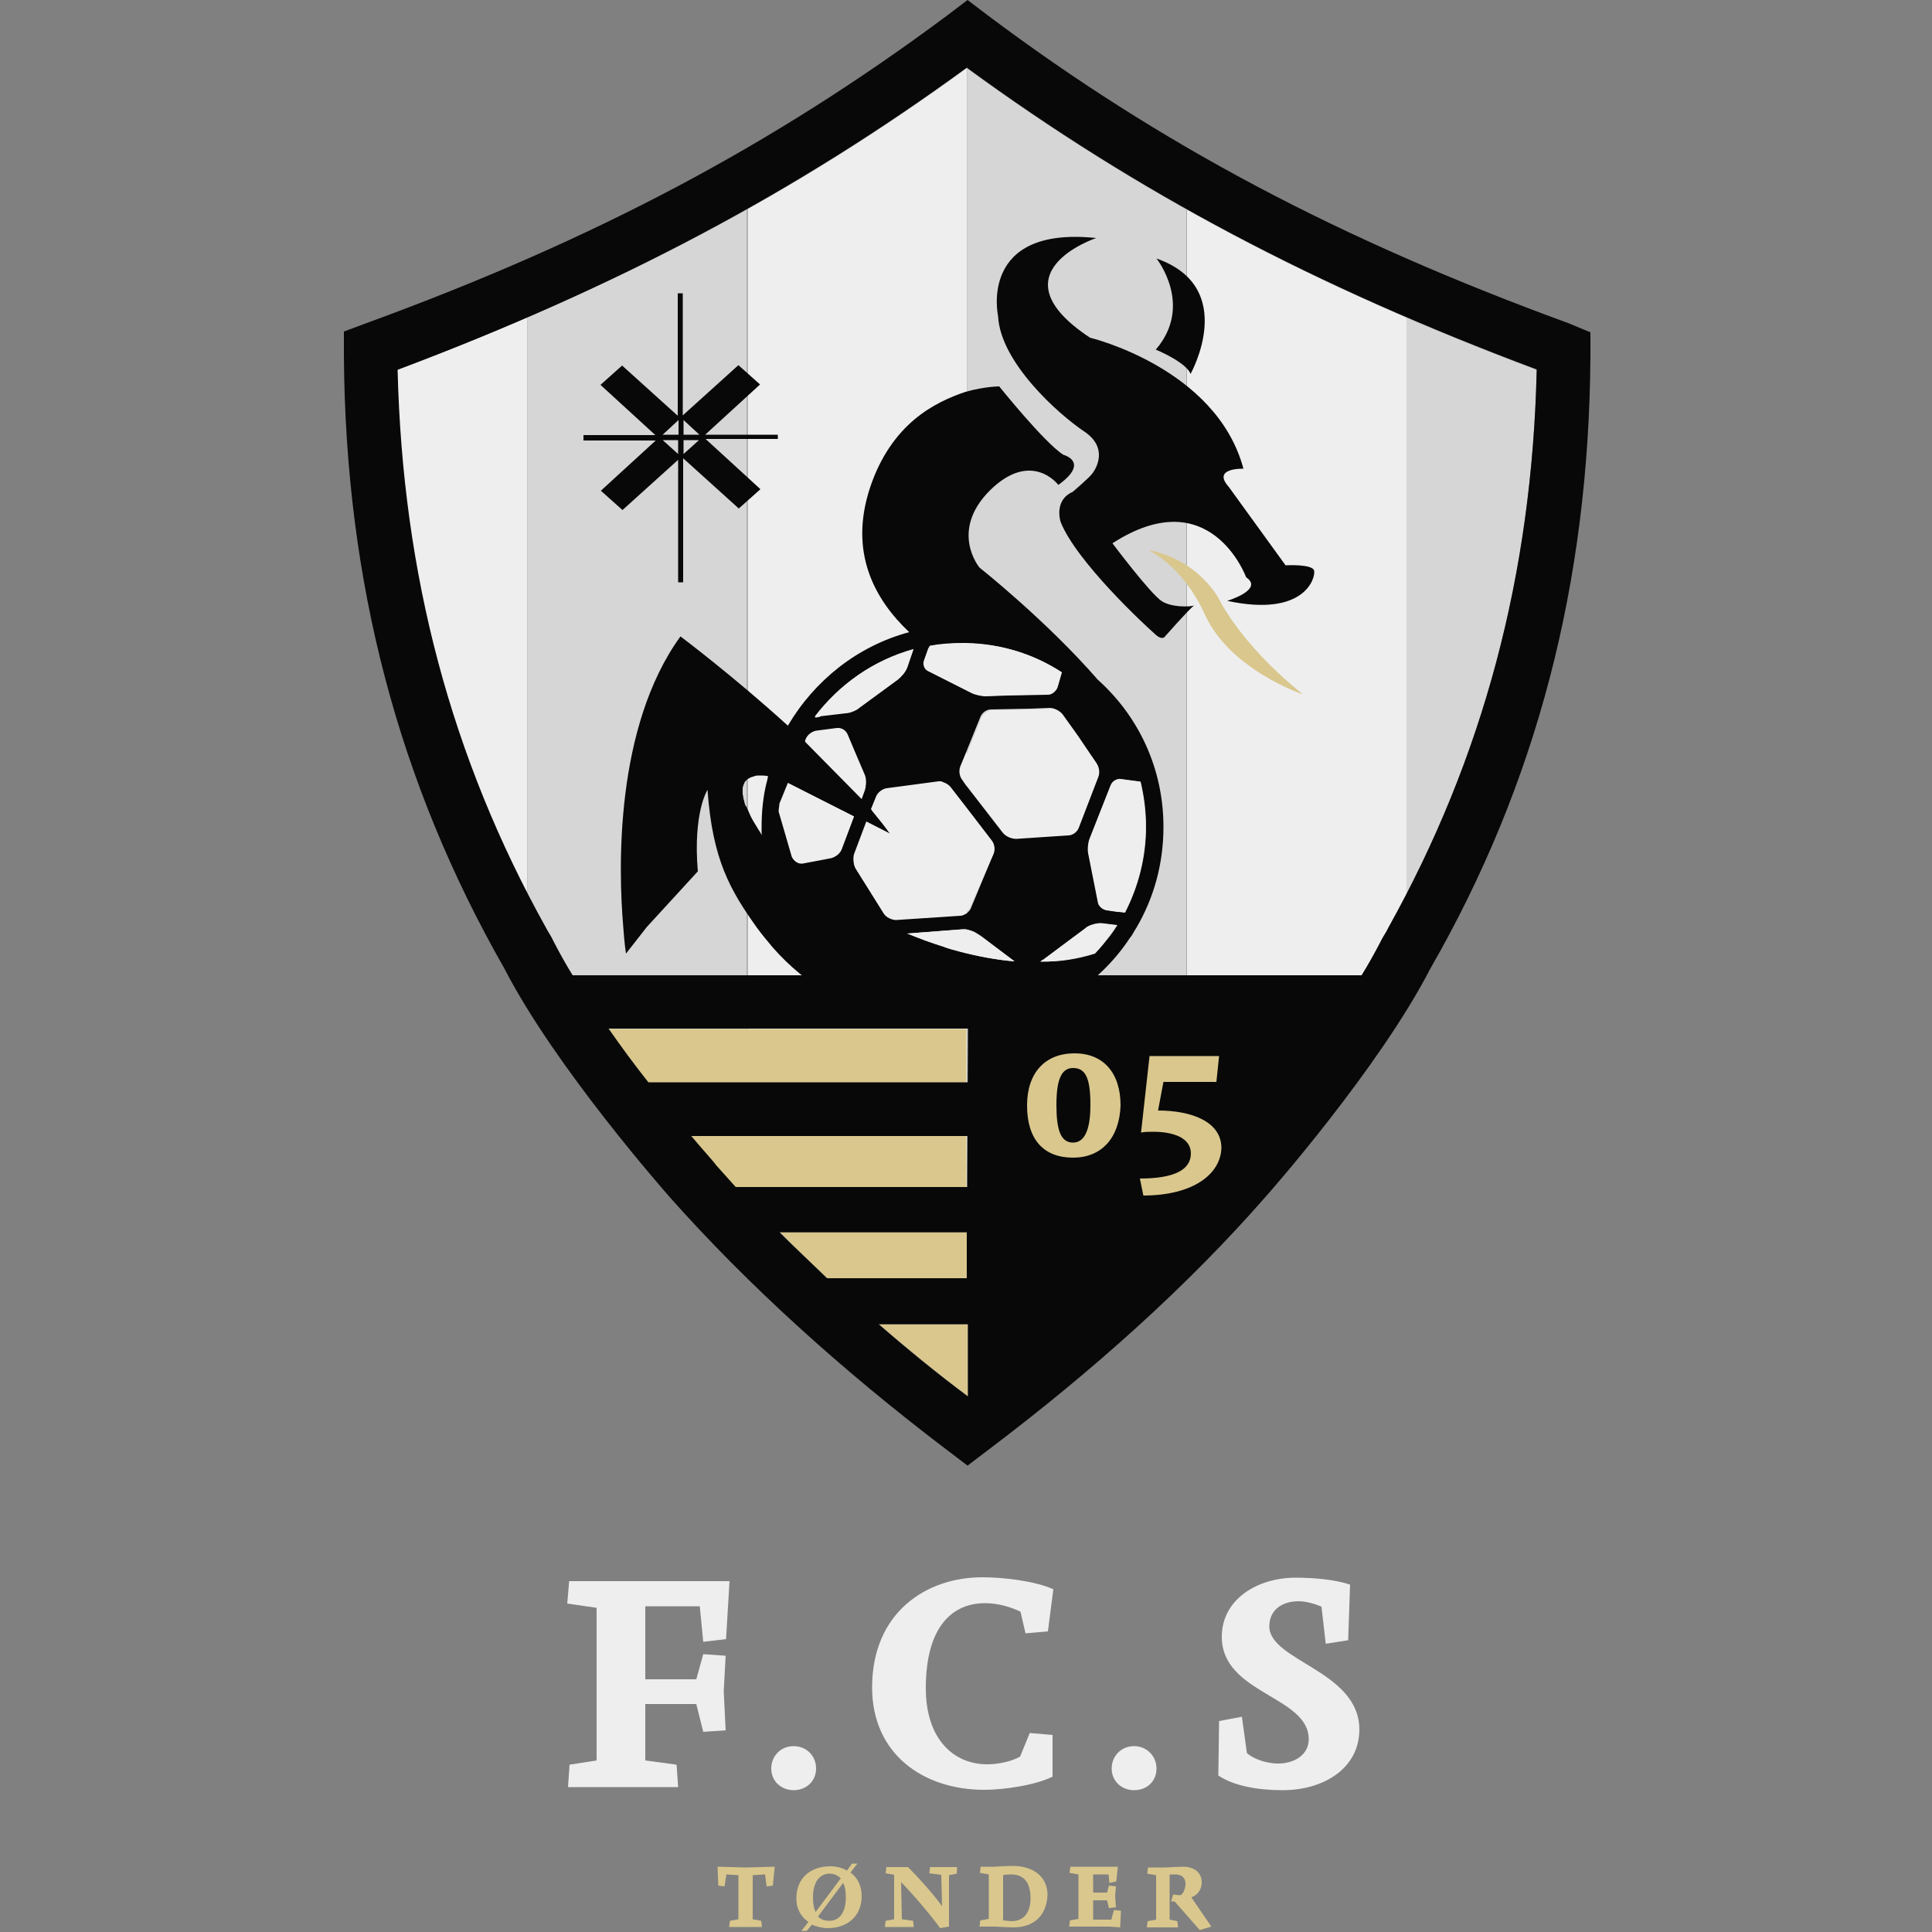
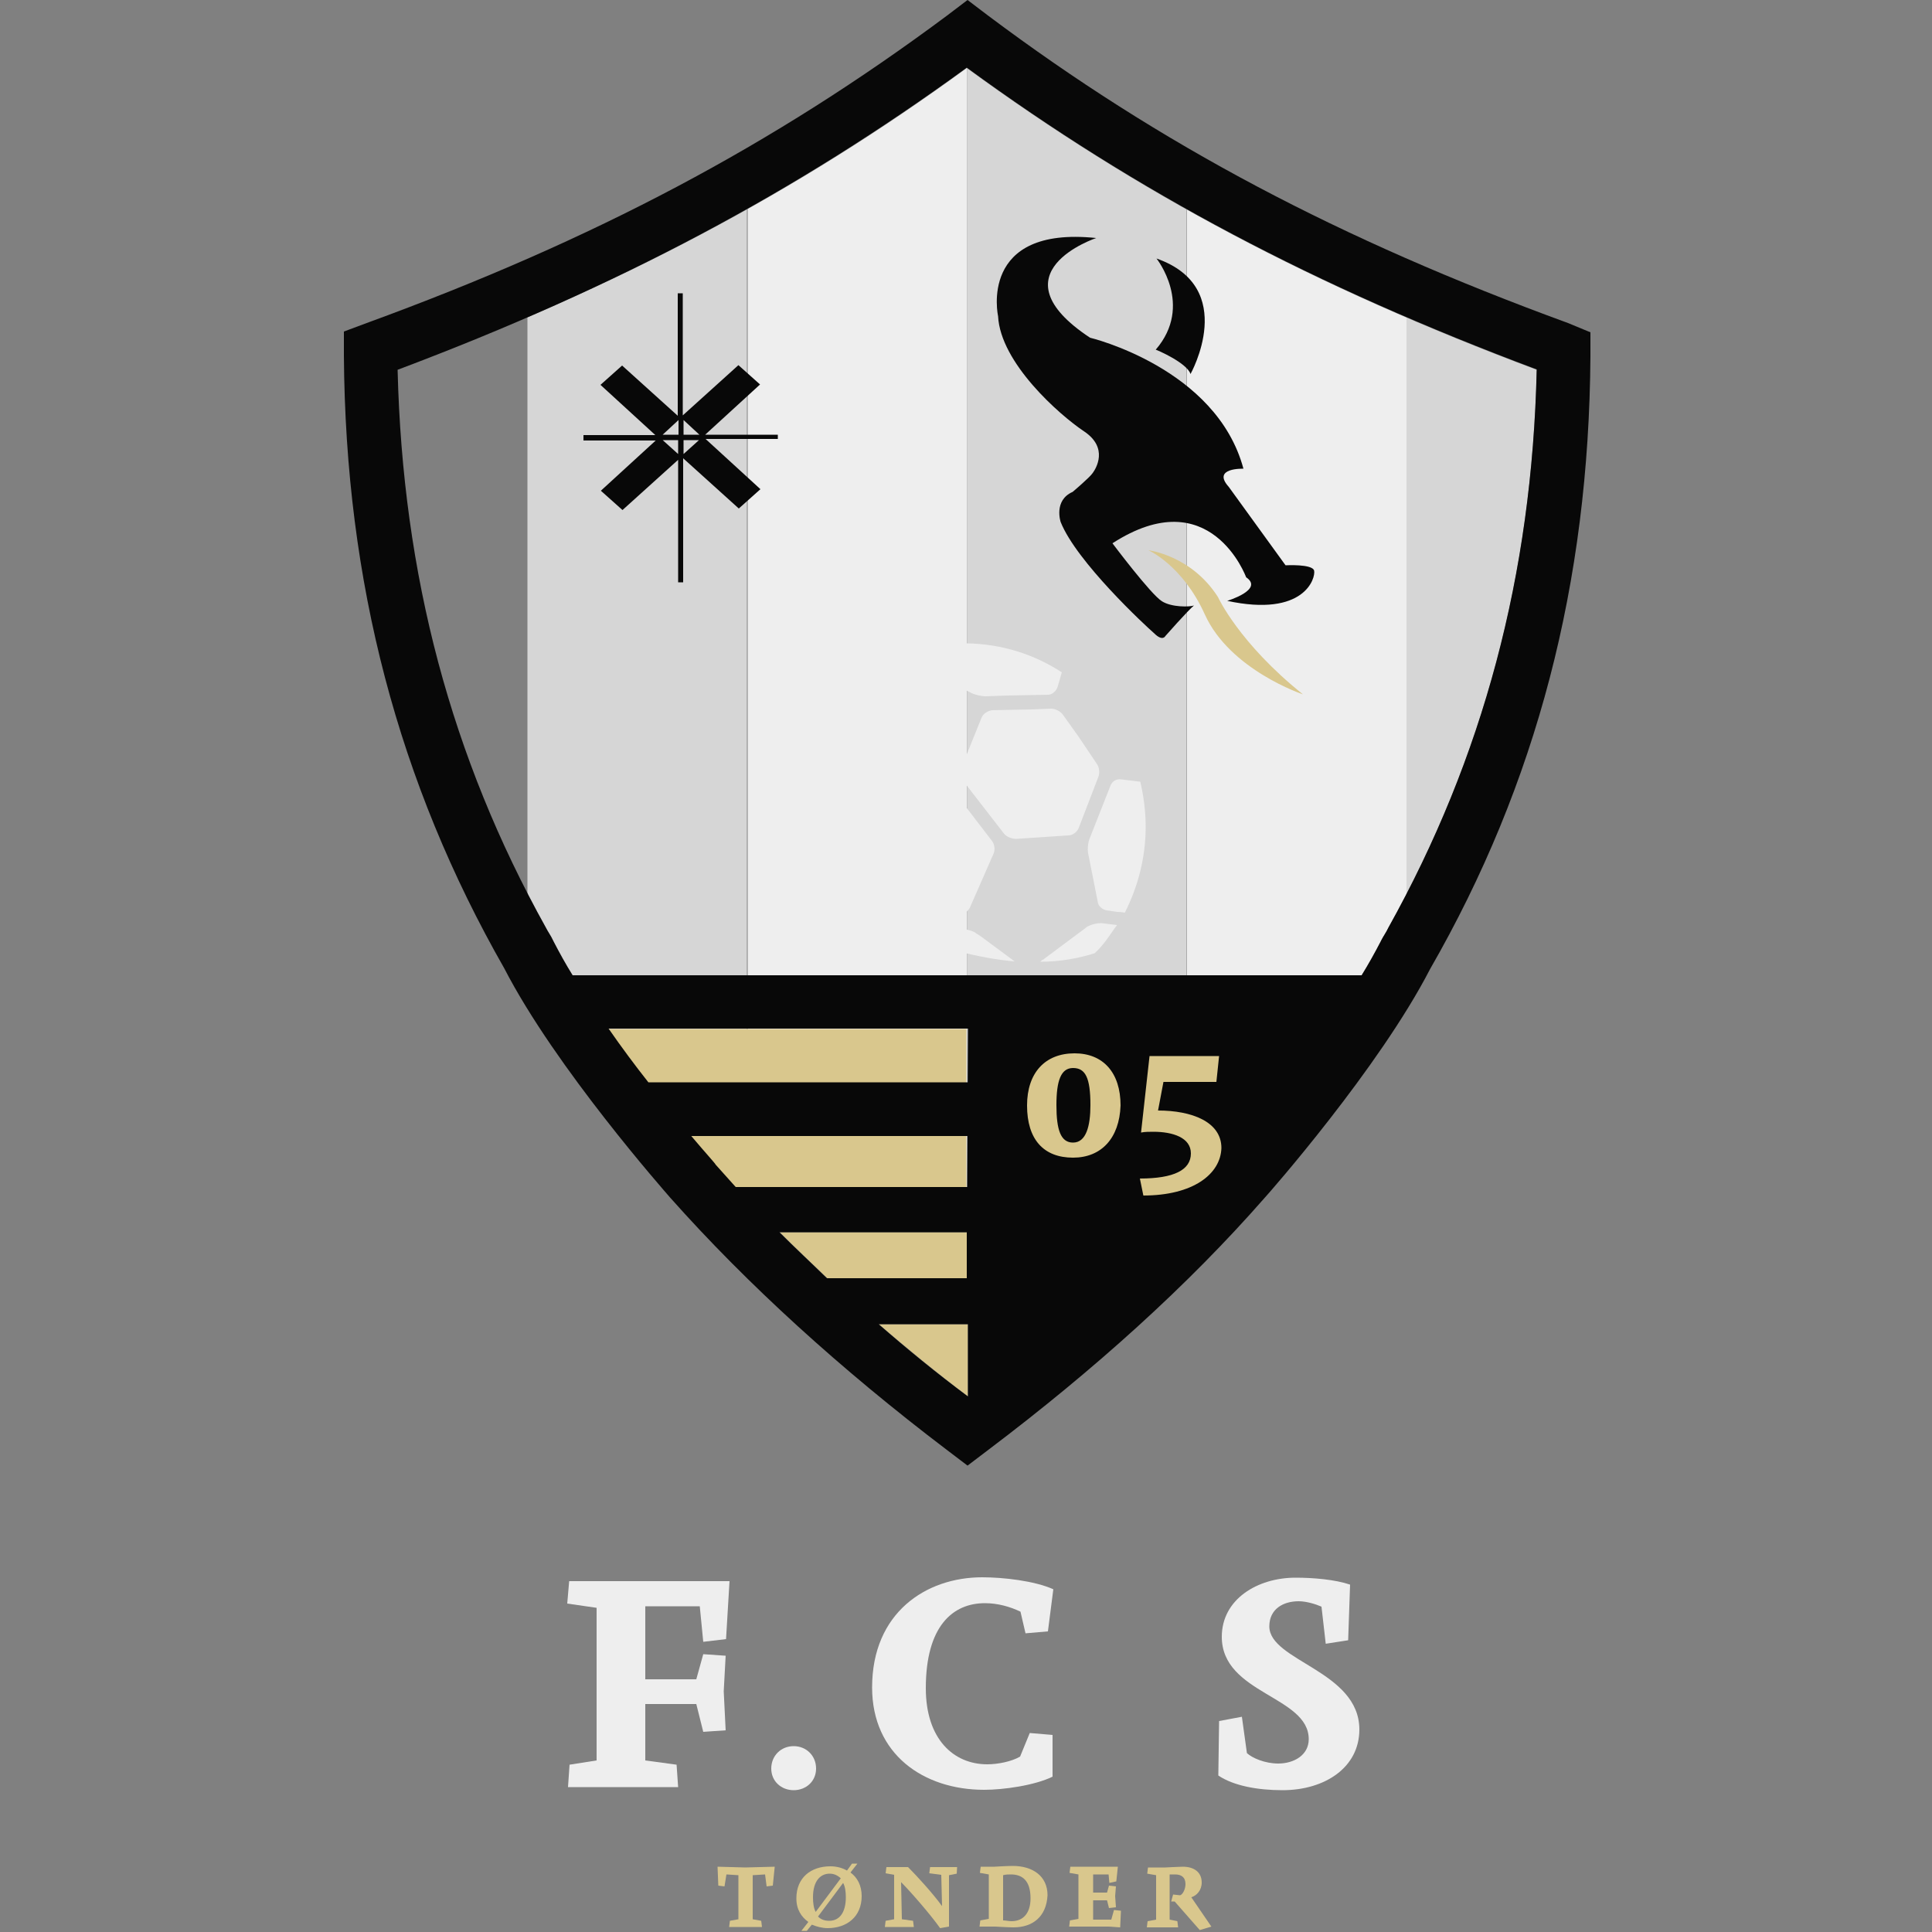
<svg xmlns="http://www.w3.org/2000/svg" xmlns:xlink="http://www.w3.org/1999/xlink" version="1.1" id="Layer_1" x="0px" y="0px" viewBox="0 0 500 500" style="enable-background:new 0 0 500 500;" xml:space="preserve">
  <rect x="0" y="0" width="500" height="500" fill="#808080" stroke="none" />
  <style type="text/css">
	.st0{fill:#D9C78D;}
	.st1{fill:#EEEEEE;}
	.st2{clip-path:url(#SVGID_00000070096187229592529510000008726576171861536943_);}
	.st3{fill:#3A3A3A;}
	.st4{fill:#D6D6D6;}
	.st5{fill:none;}
	.st6{fill:#080808;}
	.st7{fill:#FFFFFF;}
</style>
  <g id="FC_Sydvest">
    <g>
      <path class="st0" d="M200,488l-1.6,0.2l-0.4-3.1l-3.2,0.2v11.4l2.2,0.4l0.2,1.6h-8.5l0.2-1.6l2.2-0.4v-11.4l-3.1-0.2l-0.5,3.1    l-1.6-0.2l-0.2-4.9l7.2,0.2l7.6-0.2L200,488z" />
      <path class="st0" d="M214.2,499c-1.4,0-2.9-0.4-4.1-0.9l-1.3,1.6h-1.4l1.8-2.3c-1.8-1.3-3.1-3.2-3.1-6.1c0-5.4,3.8-8.3,8.8-8.3    c1.6,0,3.1,0.4,4.3,1.1l1.3-1.8h1.4l-1.8,2.3c1.8,1.3,2.9,3.4,2.9,6.1C223,496.1,219.1,499,214.2,499z M214.7,484.9    c-2.3,0-4.3,1.8-4.3,6.1c0,1.6,0.2,2.9,0.7,3.8l6.5-8.7C216.7,485.3,215.8,484.9,214.7,484.9z M218.2,487.3l-6.5,8.7    c0.7,0.7,1.6,1.1,2.9,1.1c2.7,0,4.3-2.2,4.3-6.1C218.9,489.5,218.7,488.2,218.2,487.3z" />
      <path class="st0" d="M247.6,484.9l-2,0.4v13.3l-2.3,0.4c-2.7-3.8-7.8-9.6-10.1-11.9l0.2,9.6l2.9,0.4l0.2,1.6H229l0.2-1.6l2.2-0.4    v-11.5l-2.2-0.4l0.2-1.6h5.6c2.3,2.3,6.5,6.9,8.8,10.1l-0.2-8.1l-3.1-0.4l0.2-1.6h7L247.6,484.9z" />
      <path class="st0" d="M262.3,498.8c-1.3,0-4.7-0.2-4.7-0.2h-4.1l0.2-1.6l2.2-0.4v-11.5l-2.3-0.4l0.2-1.6h3.6c0,0,3.2-0.2,4.7-0.2    c5,0,9,2.5,9,7.6C270.8,496.1,267.2,498.8,262.3,498.8z M261.6,485.1c-0.7,0-1.3,0-2,0.2V497c0.7,0,1.4,0.2,2.2,0.2    c3.1,0,4.9-2.2,4.9-5.9C266.7,486.6,264.5,485.1,261.6,485.1z" />
      <path class="st0" d="M289.9,498.8c-0.5,0-2.3-0.2-3.1-0.2h-10.1l0.2-1.6l2.2-0.4v-11.5l-2.3-0.4l0.2-1.6h12.3l-0.4,3.8l-1.8,0.4    l-0.2-2.2h-4v4.7h3.6l0.5-1.8l1.8,0.2l-0.2,2.5l0.2,2.9l-1.8,0.2l-0.5-2h-3.6v5h4.7l0.7-2.5l1.8,0.2L289.9,498.8z" />
      <path class="st0" d="M310.5,499.5l-6.5-7.4h-0.9l0.5-1.8l1.8,0.2c0.7-0.2,1.4-1.6,1.4-2.9c0-1.8-1.1-2.5-2.7-2.5    c-0.4,0-0.9,0-1.4,0v11.7l2,0.4l0.2,1.6h-8.1l0.2-1.6l2.2-0.4v-11.5l-2.3-0.4l0.2-1.6h4.5c0,0,3.8-0.2,4.5-0.2    c2.9,0,4.9,1.4,4.9,4.1c0,2-1.3,3.4-2.7,3.8l0,0l5.2,7.6L310.5,499.5z" />
    </g>
    <g>
      <path class="st1" d="M187.9,424.2l-5.9,0.7l-0.9-9.2H167v18.9h13.2l1.8-6.5l5.8,0.4l-0.5,9.2l0.5,10.1l-5.8,0.4l-1.8-7.2H167v14.6    l8.1,1.1l0.4,5.8H147l0.4-5.8l7-1.1v-39.5l-7.6-1.1l0.5-5.8h41.5L187.9,424.2z" />
      <path class="st1" d="M205.4,463.3c-3.2,0-5.8-2.3-5.8-5.6s2.5-5.8,5.8-5.8s5.8,2.5,5.8,5.8S208.6,463.3,205.4,463.3z" />
      <path class="st1" d="M271.2,422.2l-5.8,0.5l-1.3-5.6c-2.7-1.3-5.9-2.2-9.2-2.2c-8.3,0-15.3,5.9-15.3,22c0,13.2,7.2,19.7,15.9,19.7    c2.7,0,6.3-0.7,8.5-2l2.5-6.1l5.9,0.5v10.8c-4.7,2.3-12.8,3.4-17.7,3.4c-15.7,0-29-9.2-29-26.5c0-19.3,13.9-28.5,28.5-28.5    c5.4,0,13.5,0.9,18.4,3.1L271.2,422.2z" />
-       <path class="st1" d="M293.5,463.3c-3.2,0-5.8-2.3-5.8-5.6s2.5-5.8,5.8-5.8c3.2,0,5.8,2.5,5.8,5.8S296.8,463.3,293.5,463.3z" />
      <path class="st1" d="M331.9,463.3c-6.3,0-12.6-1.1-16.6-3.8l0.2-14.1l5.9-1.1l1.3,9.4c1.4,1.3,4.7,2.7,8.1,2.7    c4.1,0,7.9-2.2,7.9-6.3c0-11.2-22.5-11.7-22.5-26.5c0-9.7,9.2-15.3,19.1-15.3c4.7,0,10.3,0.5,14.1,1.8l-0.5,14.4l-5.8,0.9    l-1.1-9.6c-1.6-0.7-4-1.4-5.9-1.4c-4,0-7.6,2-7.6,6.5c0,9,23.3,11.5,23.3,26.7C351.8,457.4,342.9,463.3,331.9,463.3z" />
    </g>
    <g>
      <g>
        <g>
          <g>
            <g>
              <defs>
                <path id="SVGID_1_" d="M359.3,240.1c-0.5,1.1-1.3,2.2-1.8,3.2l-0.2,0.4c-12.6,24.5-41.5,57.1-41.8,57.5         c-18.4,20.7-40.2,40.9-65.3,60.2l0,0c-24.9-19.3-46.9-39.5-65.3-60.2c-0.4-0.4-29.2-33-41.8-57.5l-0.2-0.4         c-0.5-1.1-1.3-2.2-1.8-3.2c-24.5-43.8-37.1-91.2-38.4-144.4C160,74.2,206,49.9,250.2,17.6l0,0         c44.2,32.3,90.1,56.6,147.5,78.1C396.5,148.9,383.8,196.3,359.3,240.1z" />
              </defs>
              <clipPath id="SVGID_00000025425613407324050740000001729090369601204153_">
                <use xlink:href="#SVGID_1_" style="overflow:visible;" />
              </clipPath>
              <g style="clip-path:url(#SVGID_00000025425613407324050740000001729090369601204153_);">
                <rect x="-34" y="28.3" class="st3" width="56.8" height="243.6" />
                <rect x="22.9" y="-8.5" class="st1" width="56.8" height="317.1" />
-                 <rect x="79.7" y="-8.7" class="st1" width="56.8" height="317.1" />
                <rect x="136.5" y="-8.5" class="st4" width="56.8" height="317.1" />
                <rect x="193.5" y="-8.5" class="st1" width="56.8" height="317.1" />
                <rect x="250.3" y="-8.7" class="st4" width="56.8" height="317.1" />
                <rect x="307.2" y="-8.5" class="st1" width="56.8" height="317.1" />
                <rect x="364" y="-8.5" class="st4" width="56.8" height="317.1" />
                <rect x="420.8" y="-8.7" class="st3" width="56.8" height="317.1" />
                <rect x="477.8" y="-8.5" class="st1" width="56.8" height="317.1" />
              </g>
            </g>
          </g>
        </g>
      </g>
    </g>
    <path d="M197.4,216.2L197.4,216.2L197.4,216.2z" />
    <path d="M197.1,215.8c0.2,0.2,0.2,0.2,0.4,0.4l0,0l0,0C197.3,216,197.3,216,197.1,215.8z" />
    <path class="st5" d="M250.3,17.5c-44.2,32.3-90.1,56.8-147.5,78.1c1.3,53.2,13.9,100.6,38.4,144.4c0.5,1.1,1.3,2.2,1.8,3.2l0.2,0.4   c1.4,2.7,3.1,5.8,4.9,8.7h102l0,0h102c1.8-2.9,3.4-5.8,4.9-8.7l0.2-0.4c0.7-1.1,1.3-2.2,1.8-3.2c24.5-44,37.1-91.2,38.4-144.4   C340.6,74.3,294.6,49.9,250.3,17.5L250.3,17.5z" />
    <g>
      <path class="st0" d="M227.4,342.7c7.4,6.3,15,12.6,23.1,18.7v-18.7H227.4z" />
      <path class="st0" d="M250.3,318.9h-48.5c4,4,8.1,7.9,12.3,11.9h36.2V318.9z" />
      <path class="st0" d="M167.7,280.2h82.7V294h-71.8c3.8,4.5,6.3,7.4,6.3,7.4c1.8,2,3.4,4,5.2,5.8h60v-40.9h-92.8    C160.7,271.1,164.3,275.8,167.7,280.2z" />
    </g>
    <path class="st6" d="M405.8,83.6C346.7,62,300.4,37.5,255.8,4.1L250.4,0L245,4.1C200.1,37.5,154,62,94.9,83.6L89,85.8v6.3   c0.4,58.6,14.1,110.5,41.5,158.5c13.3,25.8,41.8,58,42.9,59.3c20,22.5,44.2,44.5,71.6,65.3l5.4,4.1l5.4-4.1   c27.4-20.7,51.6-42.5,71.4-65.1c1.3-1.4,29.7-33.7,42.9-59.3c27.6-48,41.1-99.9,41.5-158.5V86L405.8,83.6z M227.4,342.7h23.1v18.7   C242.3,355.3,234.6,349,227.4,342.7z M214,330.8c-4.1-4-8.3-7.9-12.3-11.9h48.5v11.9H214z M250.3,307.2h-59.9c-1.8-2-3.6-4-5.2-5.8   c0-0.2-2.5-2.9-6.3-7.4h71.6v-13.9h-82.7c-3.4-4.3-6.9-9-10.3-13.9h93L250.3,307.2z M359.3,240.1c-0.5,1.1-1.3,2.2-1.8,3.2   l-0.2,0.4c-1.4,2.7-3.1,5.8-4.9,8.7h-102l0,0H148.2c-1.8-2.9-3.4-5.8-4.9-8.7l-0.2-0.4c-0.5-1.1-1.3-2.2-1.8-3.2   c-24.5-44-37.1-91.2-38.4-144.4C160,74.2,206,49.7,250.2,17.5l0,0c44.2,32.3,90.1,56.6,147.5,78.1   C396.5,148.7,383.8,196.1,359.3,240.1z" />
    <g>
      <path class="st6" d="M308.1,96.8c0,0,12.6-22.4-8.8-29.9c0,0,9.7,12.1-0.2,23.6C299.3,90.5,307.2,93.9,308.1,96.8z" />
      <g>
        <path class="st0" d="M315.2,154.5c-6.9-10.8-18-12.1-18-12.1s8.8,3.8,14.6,16.6c6.5,14.4,25.4,20.7,25.4,20.7     C320.6,166.4,315.2,154.5,315.2,154.5z" />
        <path class="st6" d="M280.5,111.6c6.5,4.3,3.1,9.7,2.3,10.8c-0.7,1.1-5.2,4.9-5.2,4.9c-5,2.2-3.1,7.8-3.1,7.8     c4.1,10.3,22,26.9,24.2,28.8c2.2,2.2,2.9,0.7,2.9,0.7s5.9-6.7,7.4-7.9c-1.1,0.4-5.8,0.5-8.3-1.1c-2.9-1.8-12.8-15-12.8-15     c25.4-16.4,34.6,8.8,34.6,8.8c4.7,3.2-4.9,6.1-4.9,6.1c20,4.3,22.9-5.9,22.5-7.8c-0.4-1.8-7.4-1.4-7.4-1.4L318,126     c-4.5-5,3.8-4.7,3.8-4.7c-7-26.1-39.7-33.9-39.7-33.9c-25.4-16.8,1.6-25.8,1.6-25.8c-30.6-3.2-25.4,20.2-25.4,20.2     C258.9,93.9,274.1,107.3,280.5,111.6z" />
        <g>
          <g id="XMLID_10_">
            <g>
-               <path class="st6" d="M251,265.9c-0.2,0-0.5,0-0.9,0c0,0,0,0-0.2,0h0.2H251z M283.4,246.8L283.4,246.8L283.4,246.8        c1.3-1.4,2.5-2.9,3.8-4.5c0.5-0.7,1.1-1.4,1.6-2.3c0.2-0.2,0.2-0.4,0.4-0.5l-4.1-0.5c-1.1-0.2-2.7,0.4-3.6,0.9l-0.2,0.2        l-3.1,2.3l-7.9,5.9c-0.2,0.2-0.5,0.4-0.7,0.5C274.2,249,278.9,248.2,283.4,246.8L283.4,246.8z M197.1,216.2c0-0.7,0-1.4,0-2.2        c0-4,0.4-7.9,1.3-11.5c0.2-0.5,0.2-1.1,0.4-1.6c-0.7-0.2-1.4-0.2-2.2-0.2c-0.5,0-1.1,0-1.4,0.2c-0.2,0-0.5,0.2-0.7,0.2        c-0.5,0.2-1.1,0.5-1.4,0.9c-0.2,0.2-0.4,0.4-0.4,0.5c-0.2,0.4-0.4,0.9-0.5,1.4c0,0.2,0,0.4,0,0.5c0,0.2,0,0.4,0,0.5        s0,0.4,0,0.5c0,0.4,0.2,0.7,0.2,1.3c0.2,0.4,0.2,0.9,0.4,1.4c0,0.2,0.2,0.5,0.4,0.7c0.2,0.5,0.5,1.1,0.7,1.6        c0.5,1.3,1.3,2.5,2.2,4c0.2,0.4,0.5,0.7,0.7,1.1c0,0.2,0.2,0.2,0.2,0.4C196.9,216,197.1,216,197.1,216.2z M301.1,214        c0,9.6-2.5,18.4-7,26.1c-0.5,0.7-0.9,1.6-1.4,2.3l-0.2,0.2c-4.1,6.3-9.6,11.5-15.9,15.5s-13.5,6.7-21.5,7.6        c-1.6,0.2-3.2,0.4-5,0.5c-0.2,0-0.2,0-0.4,0c-0.4,0-0.7,0-1.3,0c-1.8,0-3.8,0-5.8,0c0,0-24.9-0.7-42.7-21.1        c-1.3-1.6-2.7-3.2-4-5c-6.9-9.7-11.5-17.5-12.8-35.7c0,0-3.8,5.9-2.5,21.1l-13.2,14.4l-5.4,6.9c0,0-0.4-2.5-0.7-6.9        c-1.3-15.1-2.2-51.7,14.8-75.2c0,0,13.5,10.1,27.8,23.1c6.9-11.7,18-20.6,31.4-24.2c-9-8.5-15.7-20.7-10.1-37.5        c2.7-8.1,6.9-13.7,11.4-17.5s9.4-5.9,13.3-7.2l0,0l0,0l0,0c5-1.4,8.7-1.4,8.7-1.4s11.7,14.6,16.6,17.7c0,0,7,1.8-1.3,7.8        c0,0-6.9-9.2-17.7,1.4c-10.6,10.6-2.7,20-2.7,20s17.3,13.7,30.6,29C294.6,185.3,301.1,198.8,301.1,214z M296.6,214        c0-4.1-0.5-7.9-1.4-11.7l-5-0.7c-1.1-0.2-2.3,0.5-2.7,1.6l-5.4,13.7c-0.4,1.1-0.5,2.7-0.4,3.8l2.5,12.6        c0.2,1.1,1.3,2.2,2.3,2.2l2.7,0.4c1.1,0.2,2,0.2,2,0.2C294.6,229.5,296.6,221.9,296.6,214z M284.1,201        c0.4-1.1,0.2-2.5-0.4-3.6l-4.9-7l-4-5.6c-0.7-0.9-2-1.6-3.1-1.6l-5,0.2l-10.3,0.2c-1.1,0-2.3,0.9-2.7,2l-3.8,9.4l-1.4,3.4        c-0.4,1.1-0.2,2.5,0.5,3.4l0.9,1.3l0,0l9.6,12.4c0.7,0.9,2.2,1.4,3.2,1.4l13.5-0.9c1.1,0,2.3-0.9,2.7-2L284.1,201z         M273.7,177.8l1.1-3.8c-7.2-4.7-15.7-7.4-24.7-7.6l0,0c-0.4,0-0.7,0-0.9,0c-2.9,0-5.8,0.2-8.5,0.7l-0.4,0.7l-1.1,3.1        c-0.4,1.1,0.2,2.3,1.1,2.7l9.7,4.9l1.4,0.7c0.9,0.5,2.7,0.9,3.8,0.9l5.6-0.2l10.5-0.2C272.2,179.6,273.5,178.7,273.7,177.8z         M262.5,248.8l-0.2-0.2l-8.3-6.3l-1.1-0.7c-0.7-0.5-2-0.9-2.9-1.1c-0.2,0-0.4,0-0.7,0l-14.4,1.1c3.1,1.3,6.1,2.5,9.4,3.4        c1.4,0.4,2.9,0.9,4.3,1.3C253.1,247.5,257.8,248.4,262.5,248.8z M257.1,221c0.4-1.1,0.2-2.5-0.4-3.4l-6.7-8.7l-3.8-4.9        c-0.4-0.5-1.3-1.1-2-1.3c-0.2,0-0.5-0.2-0.7-0.2s-0.4,0-0.4,0l-13.5,1.8c-1.1,0.2-2.3,1.1-2.7,2.2l-1.3,3.2        c1.8,2.2,3.4,4.1,4.9,6.3l-6.1-3.1l-3.2,8.5c-0.4,1.1-0.2,2.7,0.4,3.6l7.2,11.5c0.5,0.9,2,1.6,3.1,1.6l16.6-1.1        c0.7,0,1.3-0.4,1.8-0.7l0,0c0.4-0.4,0.7-0.7,0.9-1.1L257.1,221z M234.8,172.7l1.6-4.7c-10.5,2.9-19.3,9.2-25.6,17.5        c0,0,0.5,0,1.3-0.2c0.2,0,0.4,0,0.7-0.2l5.9-0.7c0.9-0.2,2-0.5,2.9-0.9c0.4-0.2,0.5-0.4,0.7-0.5l10.1-7.4        C233.3,175.2,234.4,173.8,234.8,172.7z M223.9,203.9c0.2-1.1,0.2-2.3-0.2-3.2l-4.3-10.5c-0.4-0.9-1.4-1.6-2.3-1.6        c-0.2,0-0.4,0-0.4,0l-5.4,0.7c-1.1,0.2-2.3,1.1-2.7,2.2l-0.2,0.5l14.6,14.8l0.9-2.5C223.9,204.1,223.9,203.9,223.9,203.9z         M217.8,219.8l3.2-8.5l-17.1-8.7l-2.2,5.4c0,0.7-0.2,1.3-0.2,2l3.4,11.7c0.4,0.9,1.3,1.6,2.2,1.6c0.2,0,0.4,0,0.4,0l7.4-1.4        C216.2,221.9,217.4,220.8,217.8,219.8z" />
              <path class="st1" d="M295.1,202.3c0.9,3.8,1.4,7.8,1.4,11.7c0,7.9-2,15.5-5.4,22.2c0,0-0.9-0.2-2-0.2l-2.7-0.4        c-1.1-0.2-2.2-1.1-2.3-2.2l-2.5-12.6c-0.2-1.1,0-2.9,0.4-3.8l5.4-13.7c0.4-1.1,1.6-1.8,2.7-1.6L295.1,202.3z" />
              <path class="st1" d="M285,238.9l4.1,0.5c-0.2,0.2-0.2,0.4-0.4,0.5c-0.5,0.7-1.1,1.6-1.6,2.3c-1.1,1.6-2.3,3.1-3.8,4.5        c-4.5,1.4-9.2,2.2-14.1,2.2c0.2-0.2,0.5-0.5,0.7-0.5l7.9-5.9l3.1-2.3l0.2-0.2C282.3,239.2,284,238.9,285,238.9z" />
              <path class="st1" d="M283.8,197.6c0.7,0.9,0.9,2.5,0.4,3.6l-5,13c-0.4,1.1-1.6,2-2.7,2l-13.5,0.9c-1.1,0-2.5-0.5-3.2-1.4        l-9.6-12.4l0,0l-0.9-1.3c-0.7-0.9-0.9-2.3-0.5-3.4l1.4-3.4l3.8-9.4c0.4-1.1,1.6-1.8,2.7-2l10.3-0.2l5-0.2        c1.1,0,2.5,0.7,3.1,1.6l4,5.6L283.8,197.6z" />
              <path class="st7" d="M283.4,246.8L283.4,246.8L283.4,246.8L283.4,246.8z" />
              <path class="st1" d="M274.8,174l-1.1,3.8c-0.4,1.1-1.4,2-2.5,2l-10.5,0.2l-5.6,0.2c-1.1,0-2.9-0.4-3.8-0.9l-1.4-0.7l-9.7-4.9        c-1.1-0.5-1.4-1.8-1.1-2.7l1.1-3.1l0.4-0.7c2.7-0.5,5.6-0.7,8.5-0.7c0.4,0,0.7,0,0.9,0l0,0C259.1,166.6,267.6,169.3,274.8,174        z" />
              <path class="st1" d="M262.3,248.6c0.2,0,0.2,0.2,0.2,0.2c-4.7-0.4-9.4-1.3-14.1-2.5c-1.4-0.4-2.9-0.7-4.3-1.3        c-3.2-1.1-6.3-2.2-9.4-3.4l14.4-1.1c0.2,0,0.4,0,0.7,0c1.1,0.2,2.2,0.5,2.9,1.1l1.1,0.7L262.3,248.6z" />
              <path class="st1" d="M256.7,217.6c0.7,0.9,0.9,2.3,0.4,3.4l-6.1,13.9c-0.2,0.4-0.5,0.7-0.9,1.1l0,0c-0.5,0.4-1.3,0.7-1.8,0.7        l-16.6,1.1c-1.1,0-2.5-0.5-3.1-1.6l-7.2-11.5c-0.5-0.9-0.7-2.5-0.4-3.6l3.2-8.5l6.1,3.1c-1.4-2-3.1-4.1-4.9-6.3l1.3-3.2        c0.4-1.1,1.6-2,2.7-2.2l13.5-1.8c0.2,0,0.4,0,0.4,0c0.2,0,0.5,0,0.7,0.2c0.7,0.2,1.6,0.7,2,1.3l3.8,4.9L256.7,217.6z" />
              <path d="M251,265.9h-0.9h-0.2c0,0,0,0,0.2,0C250.4,266.1,250.6,266.1,251,265.9z" />
-               <path class="st1" d="M236.4,168l-1.6,4.7c-0.4,1.1-1.4,2.3-2.3,3.1l-10.1,7.4c-0.2,0.2-0.5,0.4-0.7,0.5        c-0.9,0.5-2,0.9-2.9,0.9l-5.9,0.7c-0.2,0-0.5,0-0.7,0.2c-0.7,0.2-1.3,0.2-1.3,0.2C217.1,177.2,226.1,170.9,236.4,168z" />
+               <path class="st1" d="M236.4,168l-1.6,4.7c-0.4,1.1-1.4,2.3-2.3,3.1l-10.1,7.4c-0.9,0.5-2,0.9-2.9,0.9l-5.9,0.7c-0.2,0-0.5,0-0.7,0.2c-0.7,0.2-1.3,0.2-1.3,0.2C217.1,177.2,226.1,170.9,236.4,168z" />
              <path class="st1" d="M223.8,200.5c0.4,0.9,0.4,2.3,0.2,3.2c0,0.2,0,0.4-0.2,0.4l-0.9,2.5l-14.6-14.8l0.2-0.5        c0.4-1.1,1.6-2,2.7-2.2l5.4-0.7c0.2,0,0.4,0,0.4,0c0.9,0,2,0.7,2.3,1.6L223.8,200.5z" />
              <path class="st1" d="M221,211.3l-3.2,8.5c-0.4,1.1-1.6,2-2.7,2.3l-7.4,1.4c-0.2,0-0.4,0-0.4,0c-0.9,0-1.8-0.7-2.2-1.6        l-3.4-11.7c0-0.7,0.2-1.3,0.2-2l2.2-5.4L221,211.3z" />
            </g>
          </g>
        </g>
      </g>
    </g>
    <g>
      <path class="st0" d="M277.7,299.6c-7.6,0-11.9-4.7-11.9-13.5c0-8.5,4.7-13.5,12.3-13.5c7.4,0,11.9,5,11.9,13.5    C289.7,294.6,285,299.6,277.7,299.6z M277.7,276.4c-3.1,0-4.3,3.2-4.3,9.6s1.1,9.7,4.3,9.7c3.4,0,4.5-4.3,4.5-9.7    C282.2,278.9,280.9,276.4,277.7,276.4z" />
      <path class="st0" d="M295.9,309.4L295,305c8.8,0,13.2-2.2,13.2-6.5c0-4.1-4.7-5.6-9.7-5.6c-1.1,0-2.2,0-3.2,0.2l2.2-19.8h18    l-0.7,6.7h-13.7l-1.4,7.4c8.7,0,16.4,2.9,16.4,9.7C315.9,303.9,308.7,309.4,295.9,309.4z" />
    </g>
    <path class="st6" d="M201.4,112.5h-18.9l14.2-13l-5.6-5l-14.4,13V75.9h-1.3v31.7l-14.4-13l-5.6,5l14.2,13H151v1.4h18.7l-14.2,13   l5.6,5l14.4-13v31.7h1.3v-32.1l14.4,13l5.6-5l-14.2-13h18.7v-1.1H201.4z M181,112.5h-4.1v-3.8L181,112.5z M175.6,108.7v3.8h-4.1   L175.6,108.7z M171.5,113.9h4v3.6L171.5,113.9z M176.9,117.5v-3.6h4L176.9,117.5z" />
  </g>
</svg>